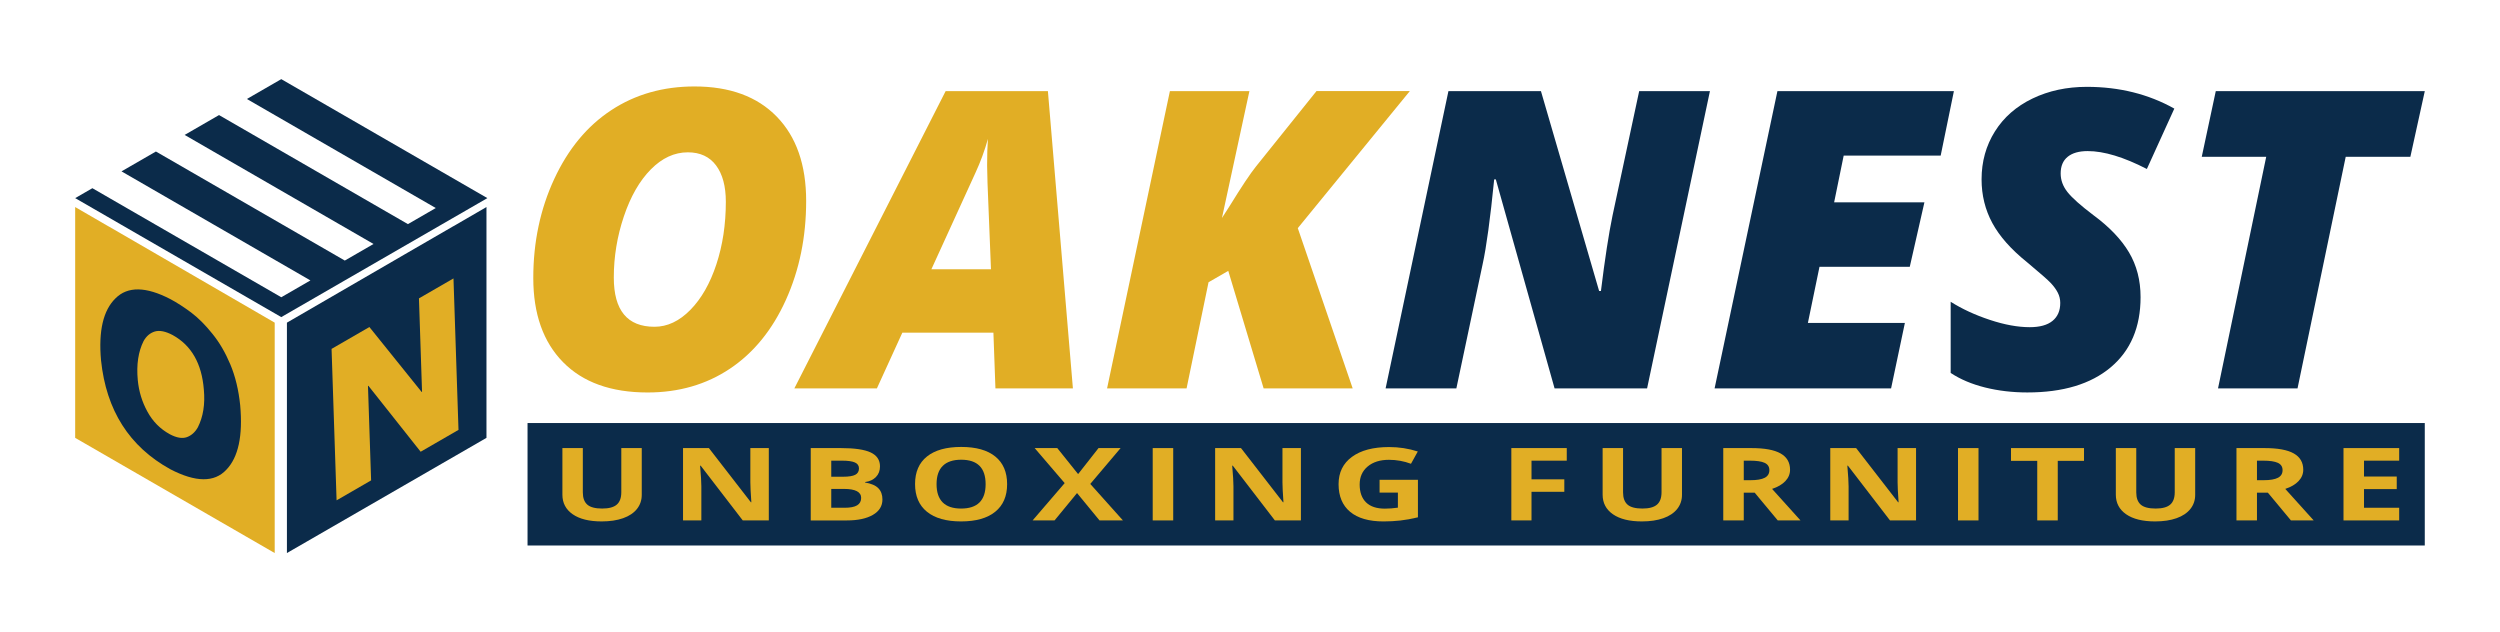
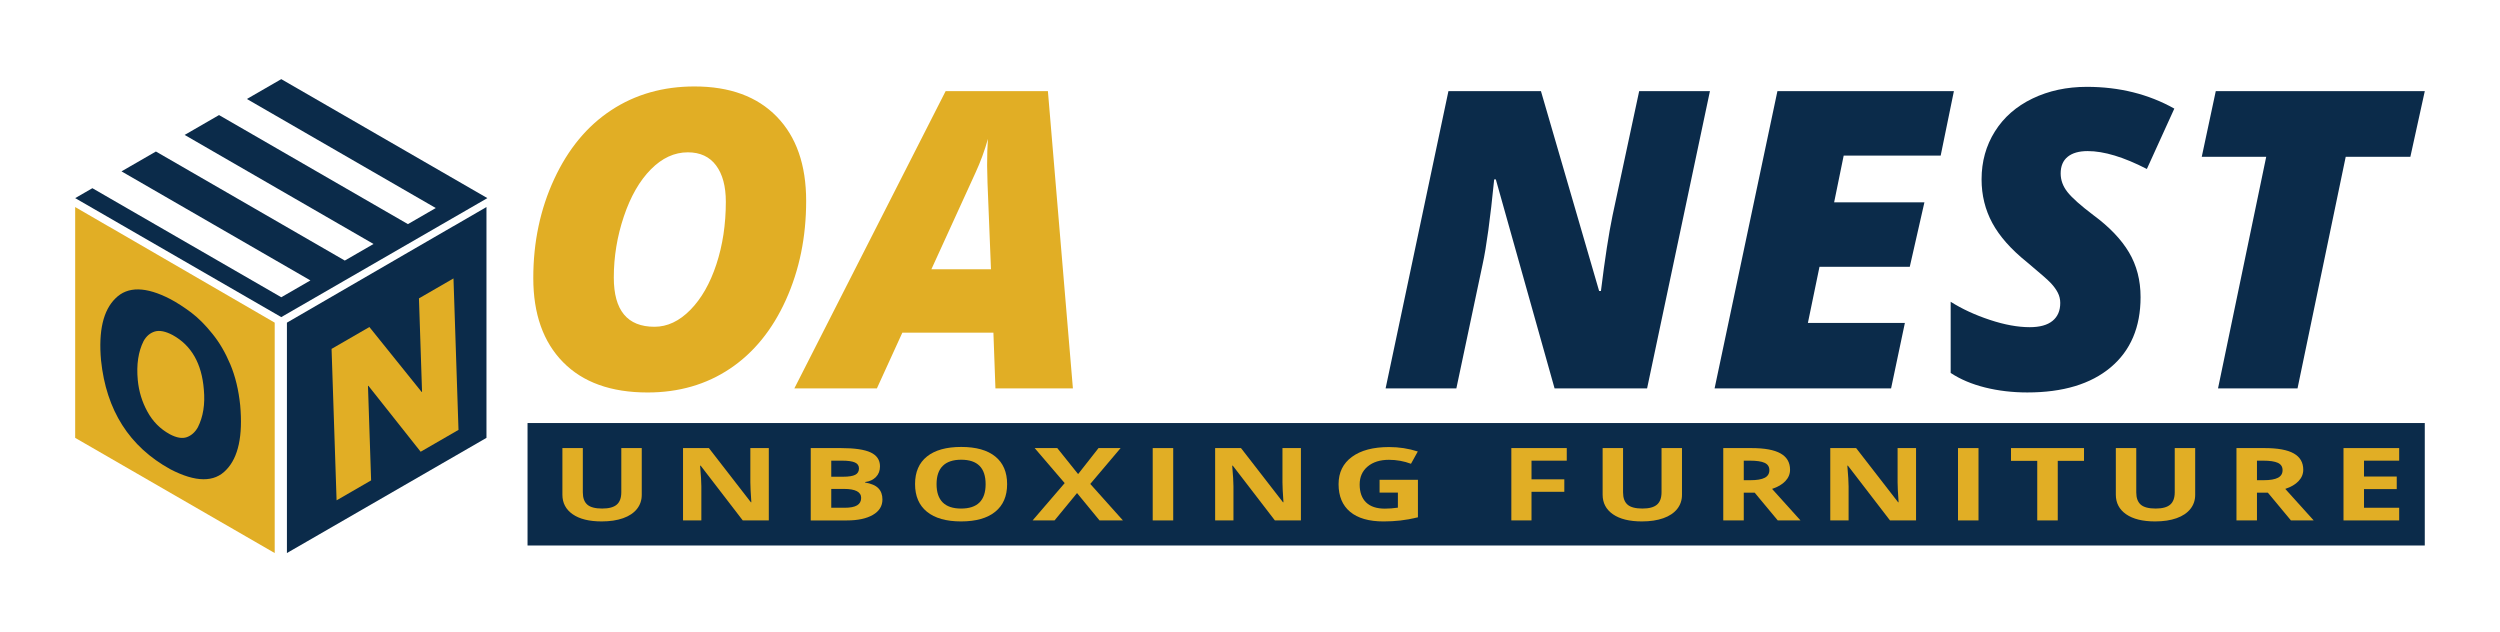
<svg xmlns="http://www.w3.org/2000/svg" xml:space="preserve" style="enable-background:new 0 0 1658.12 419.29;" viewBox="0 0 1658.12 419.29" y="0px" x="0px" id="Layer_1" version="1.1">
  <style type="text/css">
	.st0{fill:#E1AE25;}
	.st1{fill:#0B2B4A;}
</style>
  <g>
    <path d="M71.92,150.08l-0.03,0.02l-22.03-12.78v153.09l132.34,76.4V214l-77.95-45.19L71.92,150.08z" class="st0" />
    <polygon points="49.87,131.4 186.55,210.32 323.24,131.4 186.55,52.49 163.74,65.65 289.02,137.98 270.55,148.65    145.27,76.32 122.46,89.49 247.74,161.82 228.69,172.82 103.41,100.49 80.59,113.66 205.88,185.99 186.55,197.15 61.27,124.82" class="st1" />
    <path d="M300.62,150.09l-0.03-0.01l-32.34,18.72l-6.78,3.94L190.3,214v152.8l132.35-76.39V137.32L300.62,150.09z" class="st1" />
    <g>
      <g>
        <path d="M219.91,231.4L245,216.9l34.66,43.08l0.26-0.15l-2.05-61.93l22.9-13.24l3.33,100.45L279,299.62l-34.68-43.77     l-0.26,0.15l2.08,62.61l-22.9,13.24L219.91,231.4z" class="st0" />
      </g>
    </g>
    <g>
      <path d="M67.01,238.97c-1.75-19.46,1.45-33.16,9.59-41.09c8.05-8.08,20.2-7.9,36.46,0.54    c4.19,2.22,8.75,5.17,13.68,8.82c4.81,3.64,9.53,8.37,14.18,14.2c4.59,5.65,8.53,12.38,11.82,20.2    c3.34,7.95,5.53,17.01,6.57,27.19c1.82,20.27-1.24,34.51-9.2,42.73c-7.93,8.52-20.32,8.41-37.17-0.35    C85.77,296.22,70.45,272.14,67.01,238.97z M91.38,252.07c0.7,7.47,2.82,14.43,6.35,20.87c3.54,6.55,8.5,11.57,14.89,15.06    c4.49,2.39,8.27,3.03,11.34,1.93c3.02-1.12,5.44-3.29,7.25-6.49c3.56-7.04,4.89-15.39,3.99-25.06    c-1.37-17.25-8.25-29.3-20.65-36.13c-4.71-2.5-8.64-3.3-11.81-2.4c-3.16,0.95-5.67,3.07-7.51,6.36    C91.7,233.26,90.42,241.88,91.38,252.07z" class="st1" />
    </g>
    <g>
      <g>
        <path d="M460.64,57.34c23.37,0,41.56,6.68,54.55,20.03c12.99,13.35,19.49,31.98,19.49,55.9     c0,23.92-4.47,45.78-13.42,65.61c-8.95,19.82-21.29,35.02-37.02,45.58c-15.73,10.56-33.98,15.85-54.75,15.85     c-24.19,0-42.86-6.7-56.03-20.09c-13.17-13.4-19.76-32-19.76-55.83c0-23.82,4.63-45.72,13.89-65.67     c9.26-19.96,21.87-35.17,37.83-45.65C421.37,62.58,439.78,57.34,460.64,57.34z M481.41,133.8c0-10.25-2.16-18.27-6.47-24.07     c-4.32-5.8-10.57-8.7-18.75-8.7c-8.9,0-17.08,3.78-24.54,11.33c-7.46,7.55-13.42,17.94-17.87,31.15s-6.68,26.75-6.68,40.59     c0,21.76,8.99,32.63,26.97,32.63c8.54,0,16.47-3.73,23.8-11.19c7.33-7.46,13.08-17.53,17.26-30.21S481.41,148.82,481.41,133.8z" class="st0" />
        <path d="M658.88,220.65h-60.41L581.6,257.6h-54.75L627.19,60.44h67.83L711.6,257.6h-51.38L658.88,220.65z      M617.75,178.57h39.51l-2.29-57.18l-0.27-11.6c0-6.74,0.18-12.63,0.54-17.67c-2.16,7.73-4.9,15.19-8.23,22.39L617.75,178.57z" class="st0" />
-         <path d="M897.16,257.6H838.1l-23.46-77.95l-13.08,7.55l-14.56,70.39h-52.73l41.67-197.16h52.73l-18.21,84.15     l5.12-7.96c7.91-12.86,13.75-21.62,17.53-26.3l40.05-49.9h61.9l-74.3,90.89L897.16,257.6z" class="st0" />
        <path d="M1092.43,257.6h-61.36L992.1,118.97h-1.08c-2.61,26.16-5.17,44.95-7.69,56.37l-17.4,82.26h-46.93     l41.67-197.16h61.36L1060.61,193h1.21c2.61-21.22,5.17-37.89,7.69-50.03l17.67-82.53h46.93L1092.43,257.6z" class="st1" />
        <path d="M1254.26,257.6H1137.2l41.67-197.16h117.05l-8.77,42.75h-64.33l-6.34,31.02h59.88l-9.71,42.75h-59.88     l-7.69,37.22h64.33L1254.26,257.6z" class="st1" />
        <path d="M1419.73,197.05c0,19.96-6.61,35.49-19.82,46.59c-13.22,11.1-31.65,16.65-55.29,16.65     c-9.89,0-19.24-1.1-28.05-3.3c-8.81-2.2-16.41-5.42-22.79-9.64v-47.2c7.55,4.77,16.2,8.77,25.96,12     c9.75,3.24,18.59,4.85,26.5,4.85c6.65,0,11.69-1.39,15.1-4.18c3.42-2.79,5.12-6.74,5.12-11.87c0-2.43-0.54-4.7-1.62-6.81     c-1.08-2.11-2.61-4.22-4.58-6.34c-1.98-2.11-7.28-6.76-15.91-13.96c-10.52-8.45-18.16-17.08-22.92-25.89     c-4.77-8.81-7.15-18.48-7.15-28.99c0-11.78,2.94-22.36,8.83-31.76c5.89-9.39,14.2-16.68,24.95-21.85     c10.74-5.17,22.77-7.75,36.07-7.75c21.49,0,40.81,4.81,57.99,14.43l-18.21,40.05c-15.37-7.91-28.45-11.87-39.24-11.87     c-5.75,0-10.18,1.26-13.28,3.78c-3.1,2.52-4.65,6.2-4.65,11.06c0,4.41,1.5,8.52,4.52,12.34c3.01,3.82,8.74,8.92,17.19,15.31     c10.61,7.82,18.47,16.05,23.6,24.68C1417.16,176.01,1419.73,185.9,1419.73,197.05z" class="st1" />
        <path d="M1523.83,257.6h-52.73l31.96-153.6h-42.75l9.3-43.56h138.63l-9.57,43.56h-42.88L1523.83,257.6z" class="st1" />
      </g>
    </g>
    <rect height="81.22" width="1258.34" class="st1" y="280.58" x="349.89" />
    <g>
      <g>
        <path d="M425.64,297.19v31.05c0,3.54-1.06,6.65-3.18,9.32c-2.12,2.67-5.18,4.72-9.19,6.14     c-4.01,1.42-8.74,2.13-14.21,2.13c-8.25,0-14.65-1.58-19.21-4.74c-4.56-3.16-6.84-7.49-6.84-12.98v-30.92h13.55v29.37     c0,3.7,0.99,6.41,2.98,8.14c1.99,1.73,5.28,2.59,9.87,2.59c4.44,0,7.67-0.87,9.67-2.61c2-1.74,3-4.47,3-8.19v-29.31H425.64z" class="st0" />
        <path d="M509.91,345.17h-17.28l-27.9-36.3h-0.39c0.56,6.41,0.83,10.98,0.83,13.72v22.58h-12.15v-47.98h17.15     l27.85,35.94h0.31c-0.44-6.24-0.66-10.64-0.66-13.23v-22.71h12.24V345.17z" class="st0" />
        <path d="M537.73,297.19h19.96c9.09,0,15.7,0.97,19.8,2.9c4.11,1.94,6.16,5.02,6.16,9.24c0,2.87-0.9,5.22-2.7,7.06     c-1.8,1.84-4.19,2.94-7.17,3.31v0.33c4.06,0.68,7,1.95,8.79,3.81c1.8,1.86,2.7,4.33,2.7,7.42c0,4.38-2.11,7.79-6.34,10.24     c-4.23,2.45-9.96,3.68-17.22,3.68h-23.99V297.19z M551.33,316.19h7.9c3.68,0,6.35-0.43,8-1.28c1.65-0.85,2.48-2.26,2.48-4.23     c0-1.84-0.9-3.16-2.7-3.95c-1.8-0.8-4.64-1.2-8.53-1.2h-7.15V316.19z M551.33,324.27v12.5h8.86c3.74,0,6.51-0.54,8.29-1.61     c1.78-1.07,2.68-2.71,2.68-4.92c0-3.98-3.8-5.97-11.4-5.97H551.33z" class="st0" />
        <path d="M667.97,321.12c0,7.94-2.63,14.05-7.9,18.31s-12.81,6.4-22.63,6.4s-17.37-2.13-22.63-6.4     c-5.26-4.27-7.9-10.39-7.9-18.38c0-7.99,2.64-14.08,7.92-18.3c5.28-4.21,12.84-6.32,22.7-6.32c9.85,0,17.39,2.12,22.61,6.37     C665.36,307.05,667.97,313.15,667.97,321.12z M621.17,321.12c0,5.36,1.36,9.4,4.08,12.11c2.72,2.71,6.78,4.07,12.19,4.07     c10.85,0,16.27-5.39,16.27-16.18c0-10.81-5.4-16.21-16.19-16.21c-5.41,0-9.49,1.36-12.24,4.09S621.17,315.76,621.17,321.12z" class="st0" />
        <path d="M744.78,345.17h-15.53l-14.91-18.15l-14.91,18.15h-14.56l21.27-24.75l-19.91-23.24h15l13.82,17.26     l13.55-17.26h14.65l-20.13,23.79L744.78,345.17z" class="st0" />
        <path d="M764.53,345.17v-47.98h13.6v47.98H764.53z" class="st0" />
        <path d="M862.84,345.17h-17.28l-27.9-36.3h-0.4c0.56,6.41,0.83,10.98,0.83,13.72v22.58h-12.15v-47.98h17.15     l27.85,35.94h0.31c-0.44-6.24-0.66-10.64-0.66-13.23v-22.71h12.24V345.17z" class="st0" />
        <path d="M915,318.23h25.44v24.88c-4.12,1.01-8,1.71-11.65,2.12s-7.36,0.61-11.16,0.61c-9.68,0-17.07-2.13-22.17-6.38     s-7.65-10.37-7.65-18.33c0-7.75,2.96-13.78,8.88-18.12s14.13-6.5,24.63-6.5c6.58,0,12.92,0.98,19.04,2.95l-4.52,8.14     c-4.68-1.75-9.55-2.63-14.61-2.63c-5.88,0-10.59,1.48-14.12,4.43s-5.31,6.92-5.31,11.91c0,5.21,1.43,9.18,4.28,11.93     c2.85,2.75,7,4.12,12.43,4.12c2.84,0,5.72-0.22,8.64-0.66V326.7H915V318.23z" class="st0" />
        <path d="M1015.77,345.17h-13.38v-47.98h36.76v8.34h-23.38v12.37h21.76v8.3h-21.76V345.17z" class="st0" />
        <path d="M1115.57,297.19v31.05c0,3.54-1.06,6.65-3.18,9.32c-2.12,2.67-5.18,4.72-9.19,6.14s-8.74,2.13-14.21,2.13     c-8.25,0-14.65-1.58-19.21-4.74c-4.56-3.16-6.84-7.49-6.84-12.98v-30.92h13.55v29.37c0,3.7,0.99,6.41,2.98,8.14     c1.99,1.73,5.28,2.59,9.87,2.59c4.44,0,7.67-0.87,9.67-2.61c2-1.74,3-4.47,3-8.19v-29.31H1115.57z" class="st0" />
        <path d="M1156.55,326.76v18.41h-13.6v-47.98h18.69c8.71,0,15.16,1.19,19.34,3.56s6.27,5.98,6.27,10.81     c0,2.82-1.04,5.33-3.11,7.53c-2.08,2.2-5.02,3.92-8.82,5.17c9.65,10.79,15.94,17.76,18.86,20.91h-15.09l-15.31-18.41H1156.55z      M1156.55,318.49h4.39c4.3,0,7.47-0.54,9.52-1.61c2.05-1.07,3.07-2.76,3.07-5.05c0-2.28-1.05-3.89-3.14-4.86     c-2.09-0.96-5.33-1.44-9.72-1.44h-4.12V318.49z" class="st0" />
        <path d="M1270.82,345.17h-17.28l-27.9-36.3h-0.39c0.55,6.41,0.83,10.98,0.83,13.72v22.58h-12.15v-47.98h17.15     l27.85,35.94h0.31c-0.44-6.24-0.66-10.64-0.66-13.23v-22.71h12.24V345.17z" class="st0" />
-         <path d="M1298.64,345.17v-47.98h13.6v47.98H1298.64z" class="st0" />
+         <path d="M1298.64,345.17v-47.98h13.6v47.98H1298.64" class="st0" />
        <path d="M1364.8,345.17h-13.6v-39.51h-17.41v-8.47h48.42v8.47h-17.41V345.17z" class="st0" />
        <path d="M1455.95,297.19v31.05c0,3.54-1.06,6.65-3.18,9.32c-2.12,2.67-5.18,4.72-9.19,6.14s-8.74,2.13-14.21,2.13     c-8.25,0-14.65-1.58-19.21-4.74c-4.56-3.16-6.84-7.49-6.84-12.98v-30.92h13.55v29.37c0,3.7,0.99,6.41,2.98,8.14     c1.99,1.73,5.28,2.59,9.87,2.59c4.44,0,7.67-0.87,9.67-2.61c2-1.74,3-4.47,3-8.19v-29.31H1455.95z" class="st0" />
        <path d="M1496.93,326.76v18.41h-13.6v-47.98h18.69c8.71,0,15.16,1.19,19.34,3.56s6.27,5.98,6.27,10.81     c0,2.82-1.04,5.33-3.12,7.53c-2.08,2.2-5.01,3.92-8.82,5.17c9.65,10.79,15.94,17.76,18.86,20.91h-15.09l-15.31-18.41H1496.93z      M1496.93,318.49h4.39c4.3,0,7.47-0.54,9.52-1.61c2.05-1.07,3.07-2.76,3.07-5.05c0-2.28-1.05-3.89-3.14-4.86     c-2.09-0.96-5.33-1.44-9.72-1.44h-4.12V318.49z" class="st0" />
        <path d="M1591.25,345.17h-36.93v-47.98h36.93v8.34h-23.33v10.53h21.71v8.34h-21.71v12.37h23.33V345.17z" class="st0" />
      </g>
    </g>
  </g>
  <g>
</g>
  <g>
</g>
  <g>
</g>
  <g>
</g>
  <g>
</g>
  <g>
</g>
</svg>